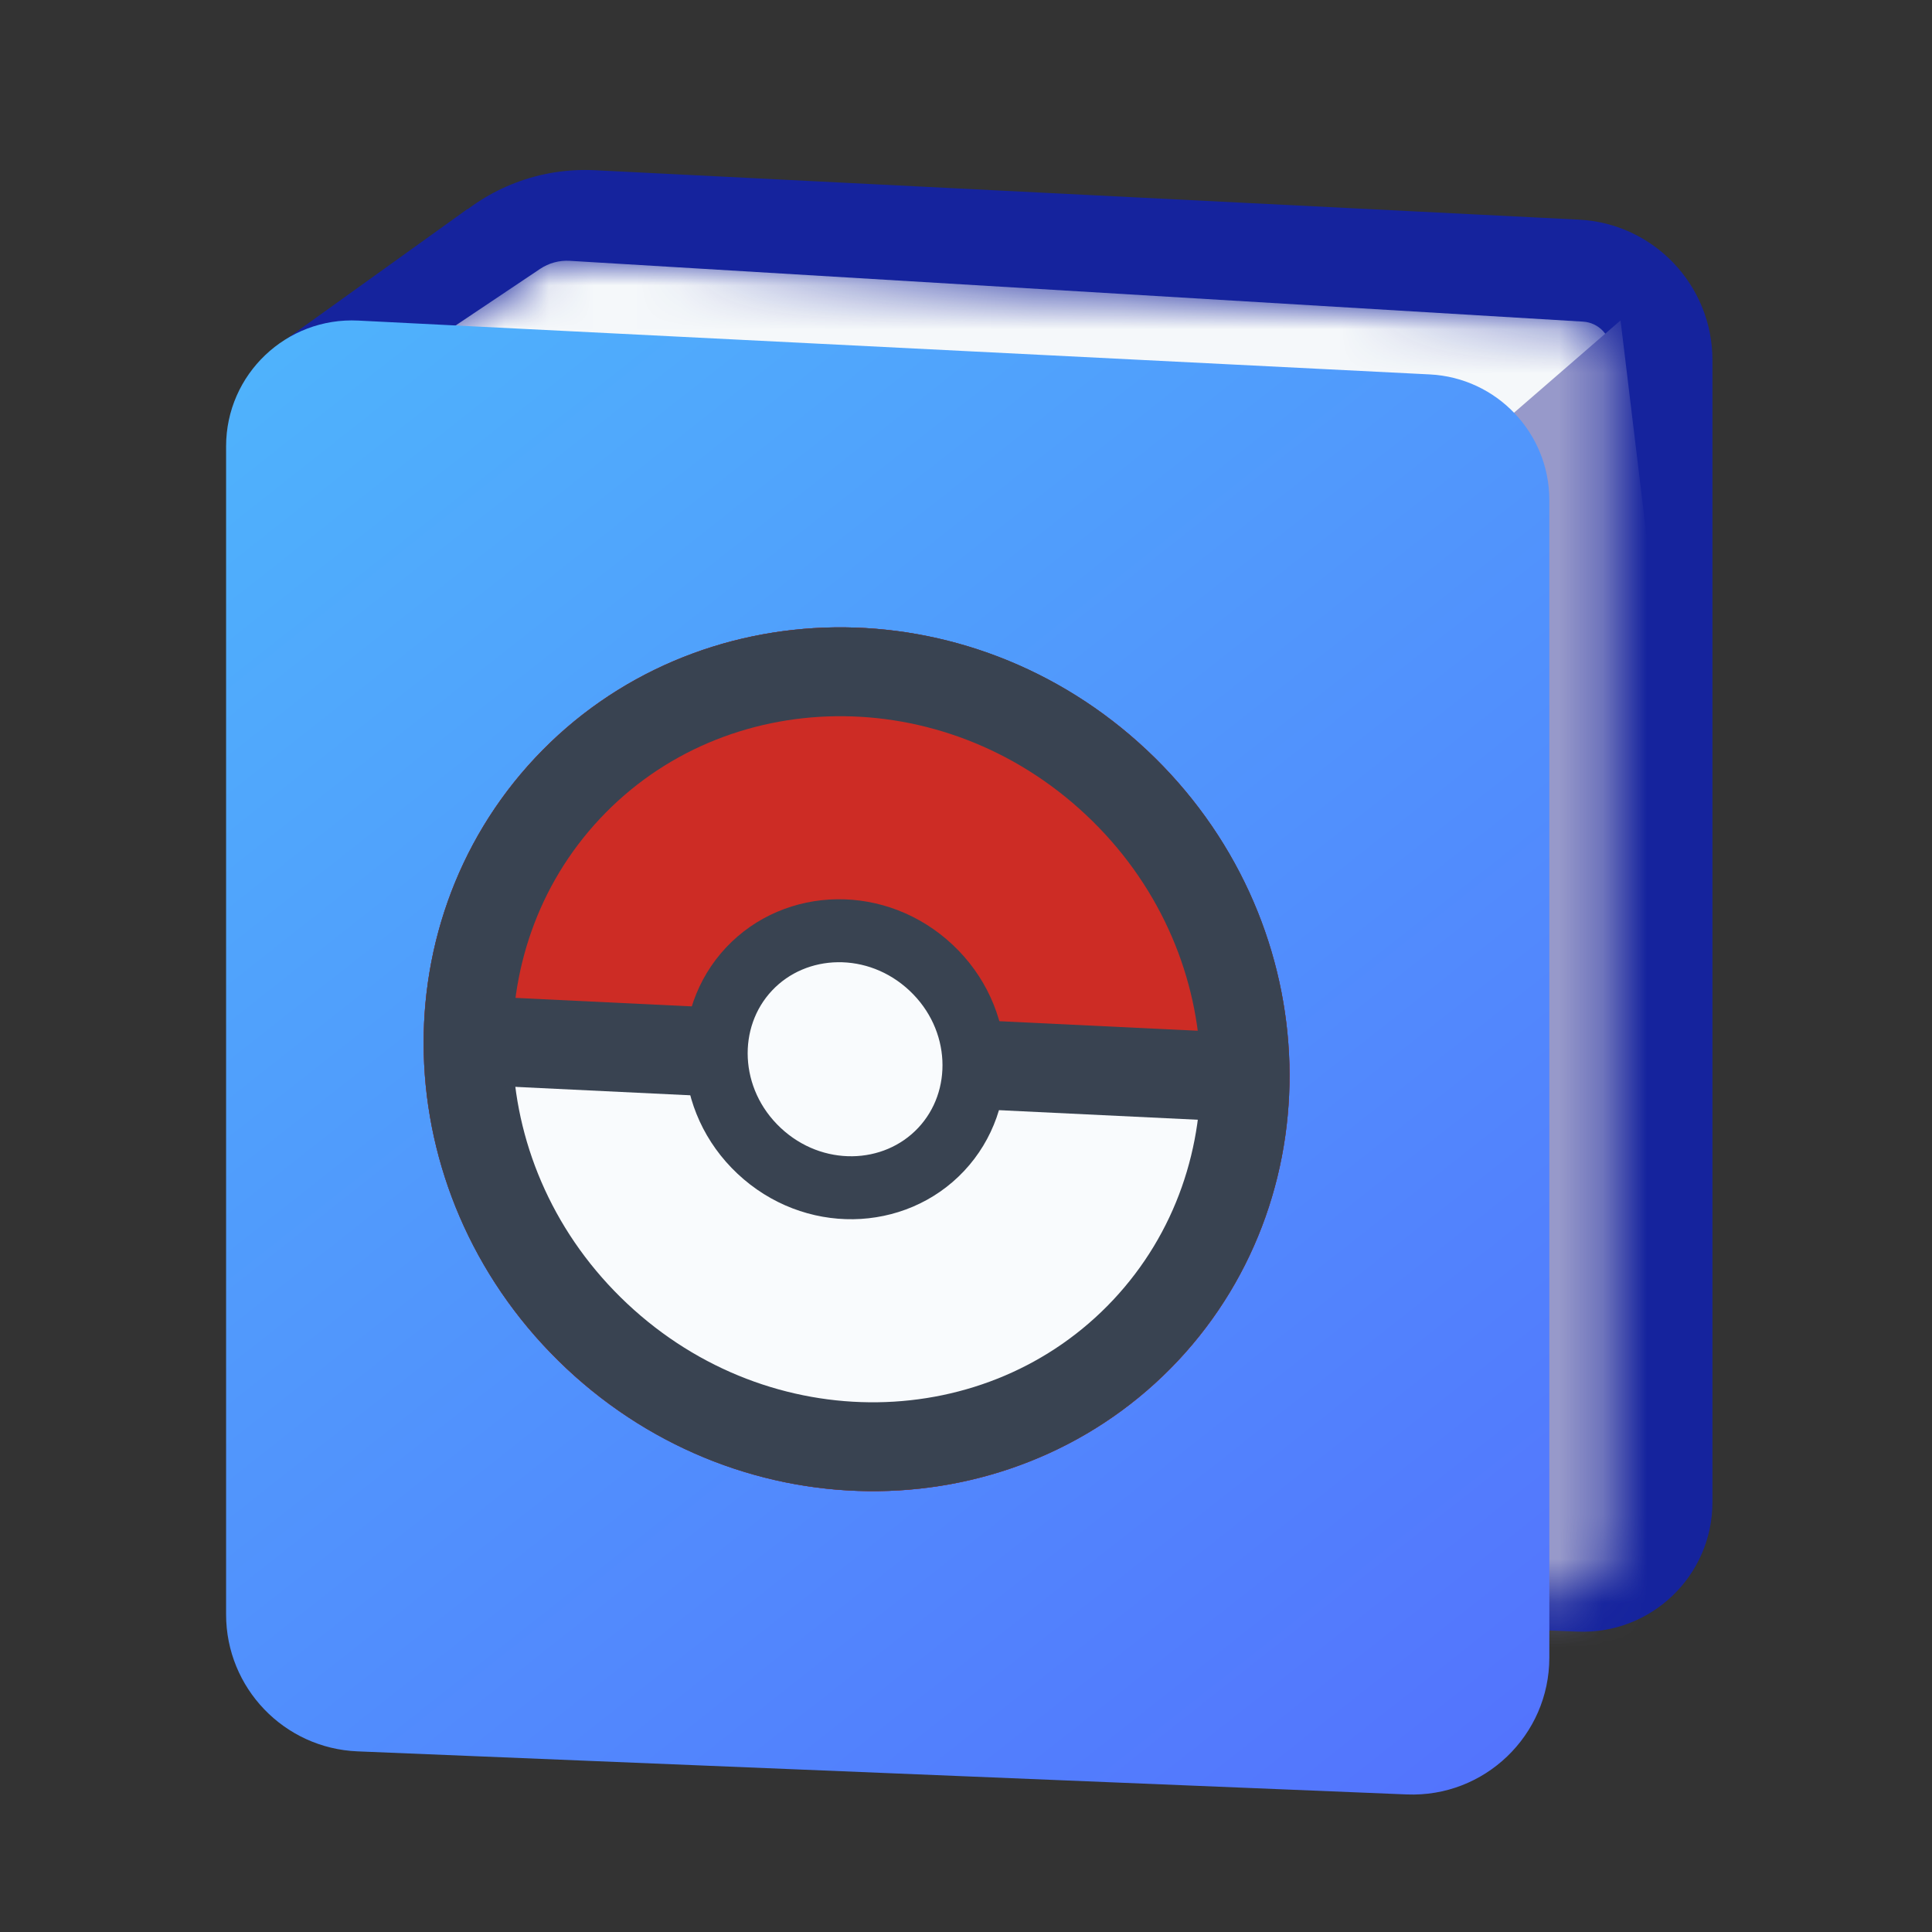
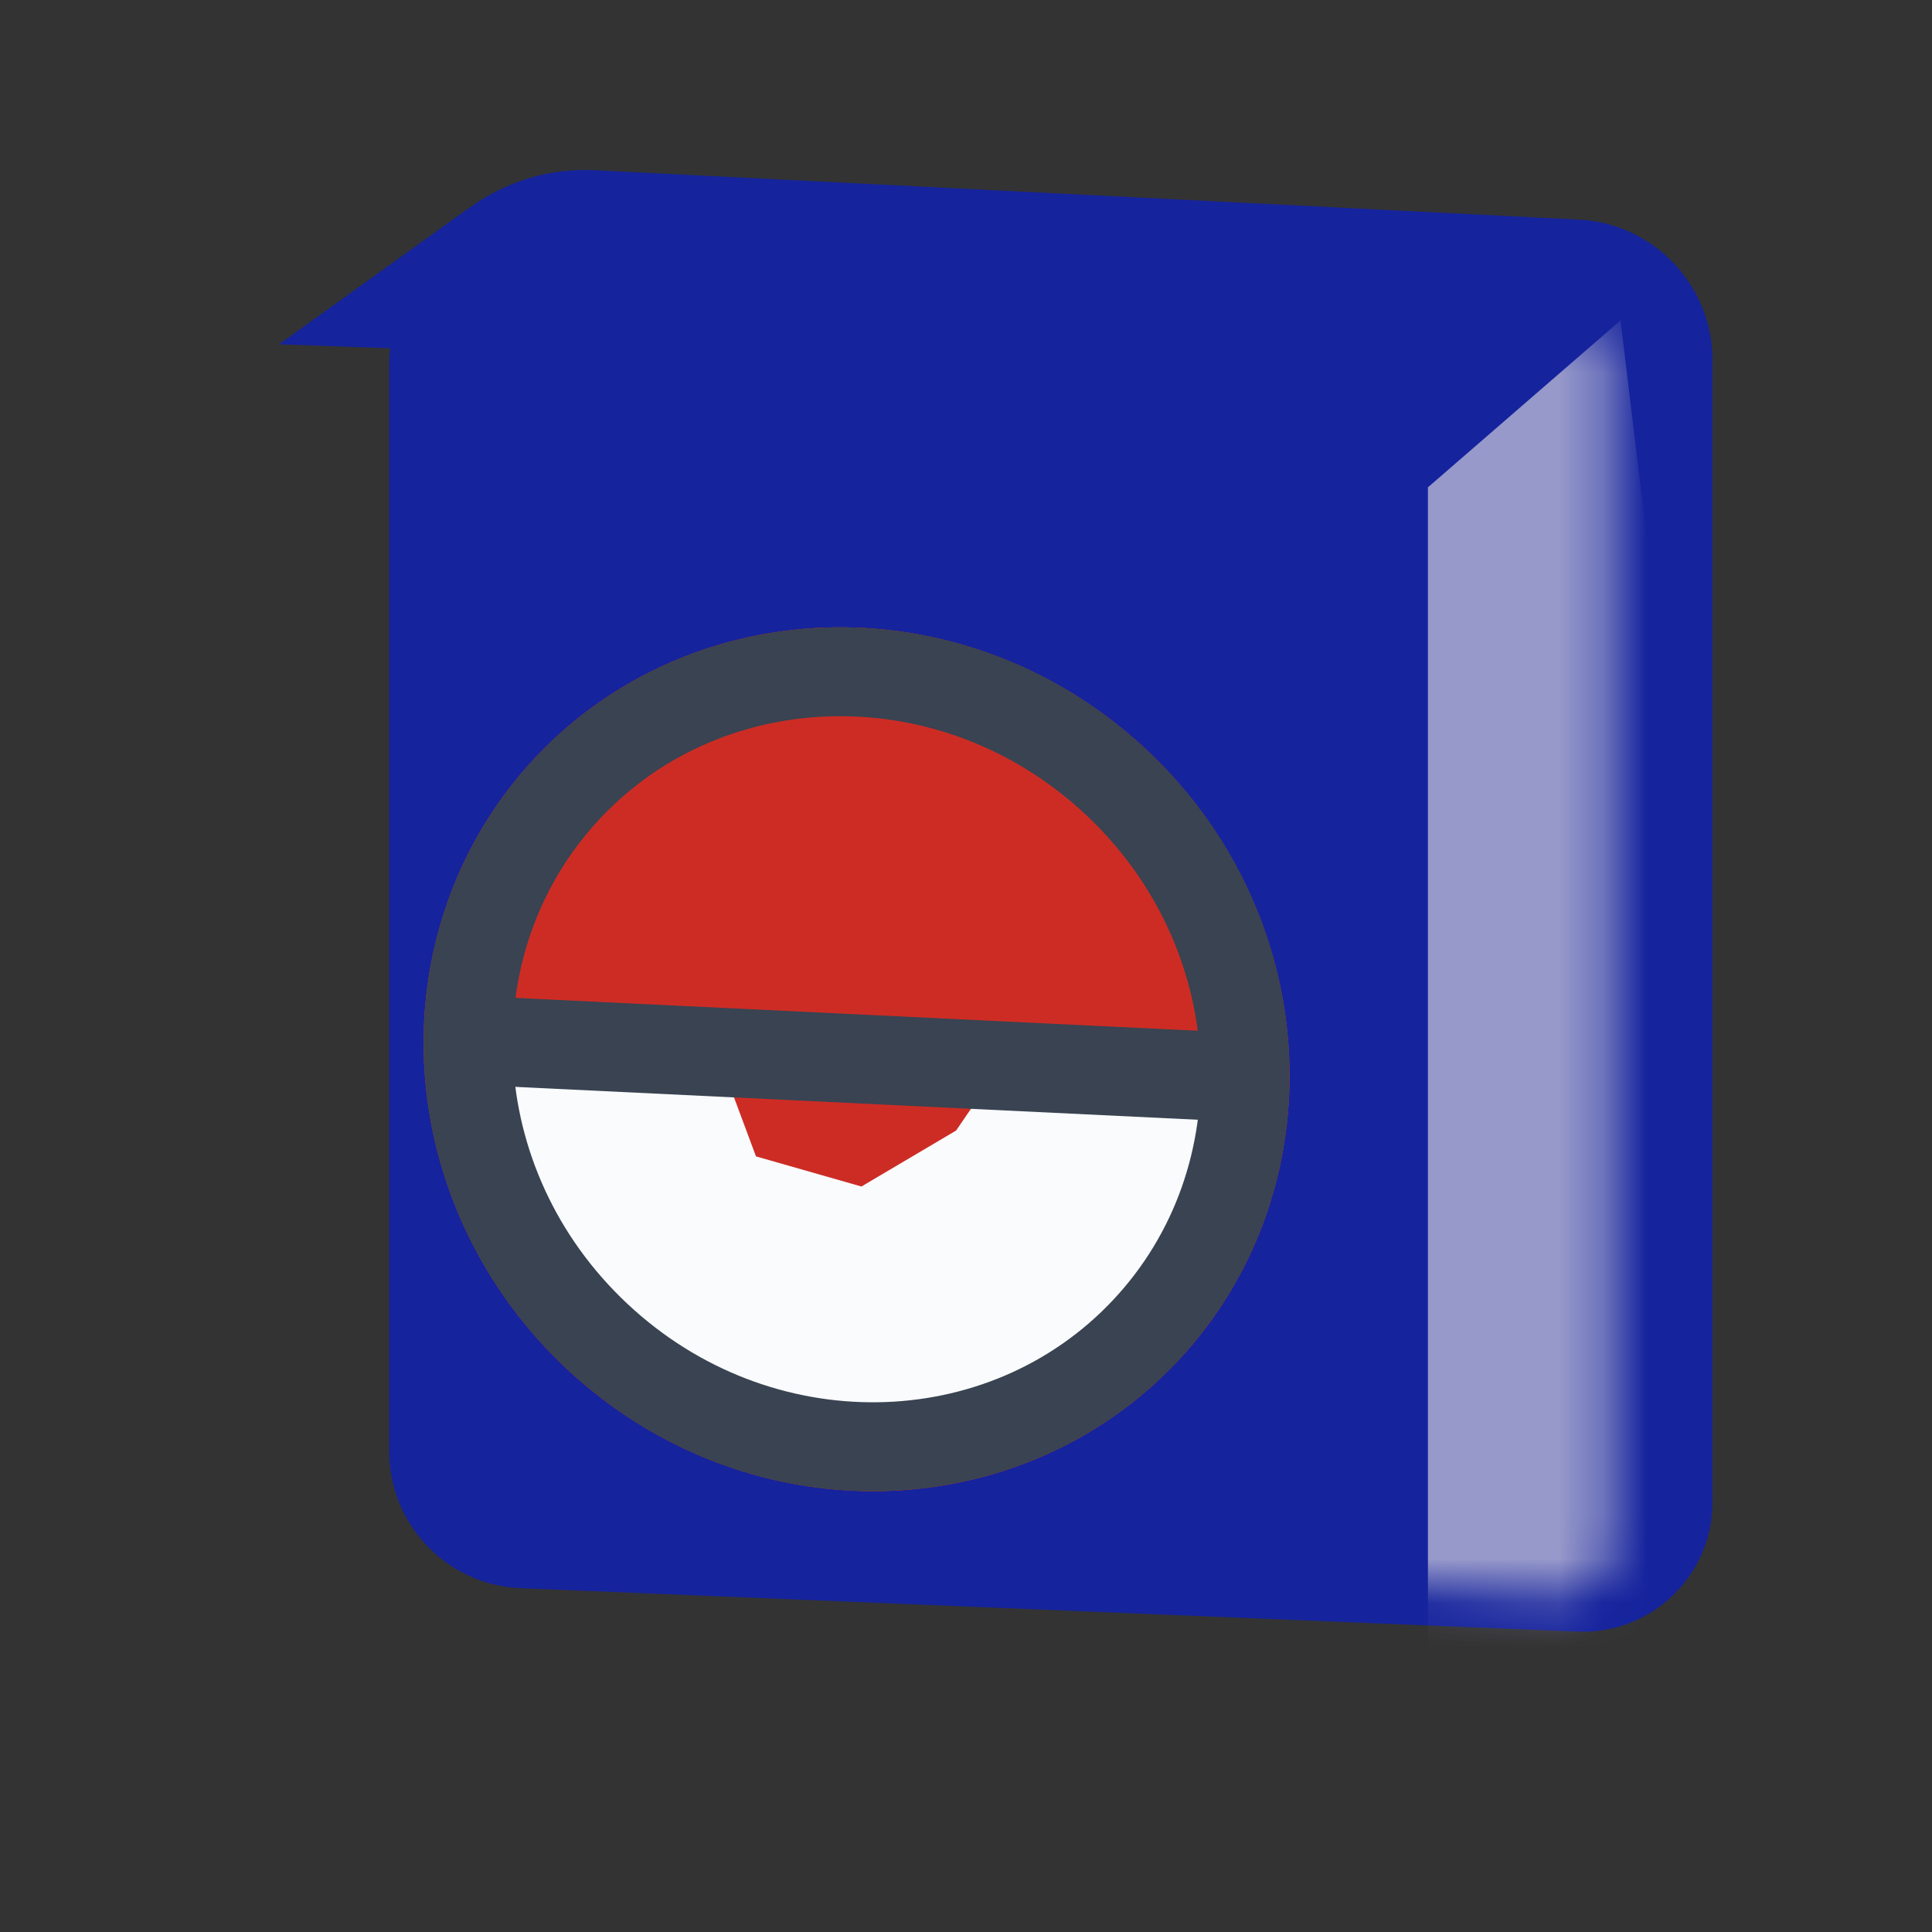
<svg xmlns="http://www.w3.org/2000/svg" width="44" height="44" viewBox="0 0 44 44" fill="none">
  <rect x="0" y="0" width="44" height="44" fill="#333333" stroke="none" />
  <path d="M8.864 8.341C8.864 5.784 11.004 3.748 13.558 3.877L35.956 5.002C37.661 5.087 39 6.495 39 8.202V34.21C39 35.888 37.603 37.228 35.927 37.159L11.856 36.17C10.184 36.101 8.864 34.726 8.864 33.052V8.341Z" fill="#15239D" />
  <mask id="mask0_4343_11073" style="mask-type:alpha" maskUnits="userSpaceOnUse" x="8" y="5" width="29" height="32">
    <path d="M12.607 5.918L8.684 8.546L11.434 34.564L35.422 36.321C36.106 36.37 36.689 35.829 36.689 35.143V7.999C36.689 7.642 36.411 7.347 36.054 7.325L12.607 5.918Z" fill="#F5F8FA" />
  </mask>
  <g mask="url(#mask0_4343_11073)">
-     <path d="M12.3 6.124L8.684 8.546L11.434 34.564L35.422 36.321C36.106 36.37 36.689 35.829 36.689 35.143V7.999C36.689 7.642 36.411 7.347 36.054 7.325L12.976 5.94C12.737 5.926 12.5 5.99 12.3 6.124Z" fill="#F5F8FA" />
    <path d="M32.52 11.099L36.907 7.297L40.563 37.569H32.52V11.099Z" fill="#9799CA" />
  </g>
  <path d="M6.355 7.841L10.651 4.757L10.274 7.982L6.355 7.841Z" fill="#15239D" />
-   <path d="M5.149 10.165C5.149 8.525 6.522 7.219 8.16 7.301L32.561 8.527C34.087 8.603 35.285 9.863 35.285 11.39V37.75C35.285 39.523 33.809 40.94 32.036 40.867L8.141 39.886C6.469 39.817 5.149 38.441 5.149 36.768V10.165Z" fill="url(#paint0_linear_4343_11073)" />
  <path d="M26.088 30.299C22.845 33.754 17.252 33.864 13.592 30.428C9.931 26.992 9.686 21.403 12.929 17.948C16.172 14.493 21.765 14.384 25.425 17.82C29.086 21.255 29.331 26.844 26.088 30.299Z" fill="#F9FBFD" stroke="#394351" stroke-width="2.024" />
  <ellipse cx="19.508" cy="24.124" rx="10.036" ry="9.658" transform="rotate(43.185 19.508 24.124)" fill="#CD2C25" />
  <path d="M16.286 23.837H10.798V25.748L14.13 30.55L18.736 32.852L24.665 31.726L27.262 28.786L28.486 24.817H22.411L21.774 25.748L19.618 27.022L17.217 26.336L16.286 23.837Z" fill="#F9FBFD" />
-   <path d="M26.088 30.299C22.845 33.754 17.252 33.864 13.592 30.428C9.931 26.992 9.686 21.403 12.929 17.948C16.172 14.493 21.765 14.384 25.425 17.82C29.086 21.255 29.331 26.844 26.088 30.299Z" stroke="#394351" stroke-width="2.024" />
+   <path d="M26.088 30.299C22.845 33.754 17.252 33.864 13.592 30.428C9.931 26.992 9.686 21.403 12.929 17.948C16.172 14.493 21.765 14.384 25.425 17.82C29.086 21.255 29.331 26.844 26.088 30.299" stroke="#394351" stroke-width="2.024" />
  <path d="M10.644 23.687L28.788 24.561" stroke="#394351" stroke-width="2.024" />
-   <path d="M21.434 26.177C20.37 27.31 18.516 27.361 17.288 26.209C16.061 25.058 15.995 23.203 17.058 22.07C18.122 20.937 19.976 20.886 21.204 22.038C22.431 23.19 22.498 25.044 21.434 26.177Z" fill="#F9FBFD" stroke="#394351" stroke-width="1.434" />
  <defs>
    <linearGradient id="paint0_linear_4343_11073" x1="6.633" y1="7.82" x2="32.842" y2="41.001" gradientUnits="userSpaceOnUse">
      <stop stop-color="#4FB2FC" />
      <stop offset="1" stop-color="#5374FD" />
    </linearGradient>
  </defs>
</svg>